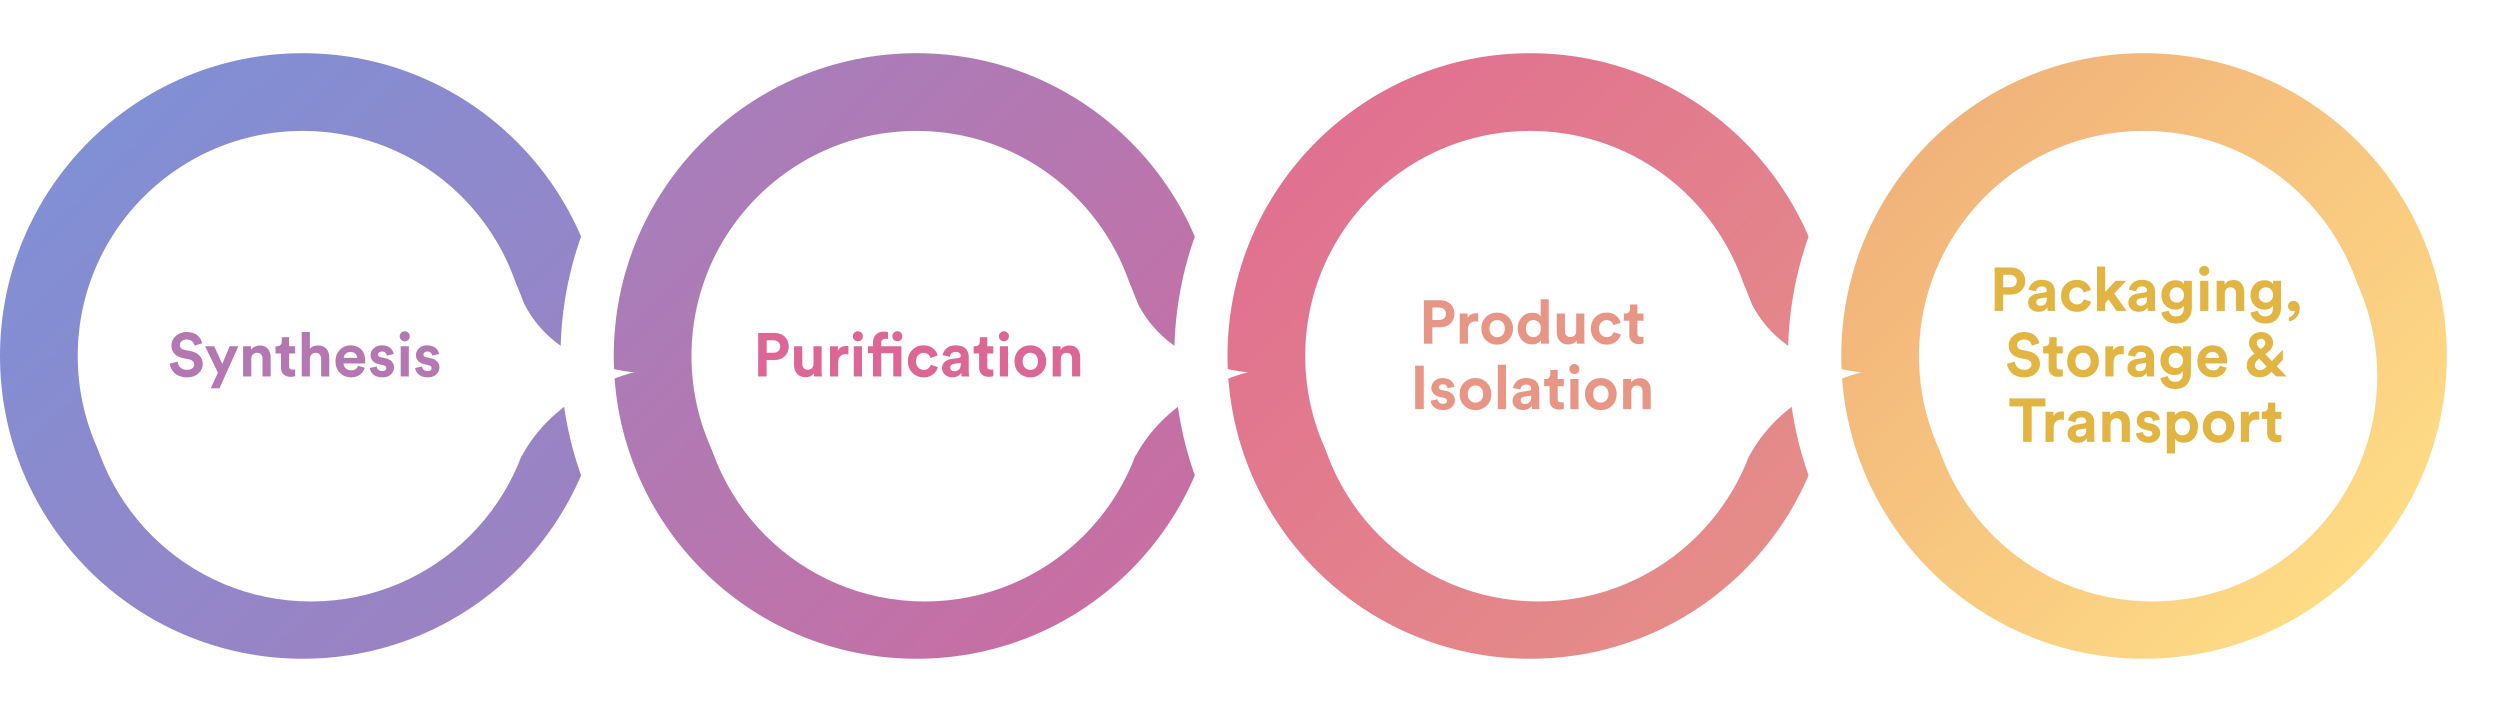
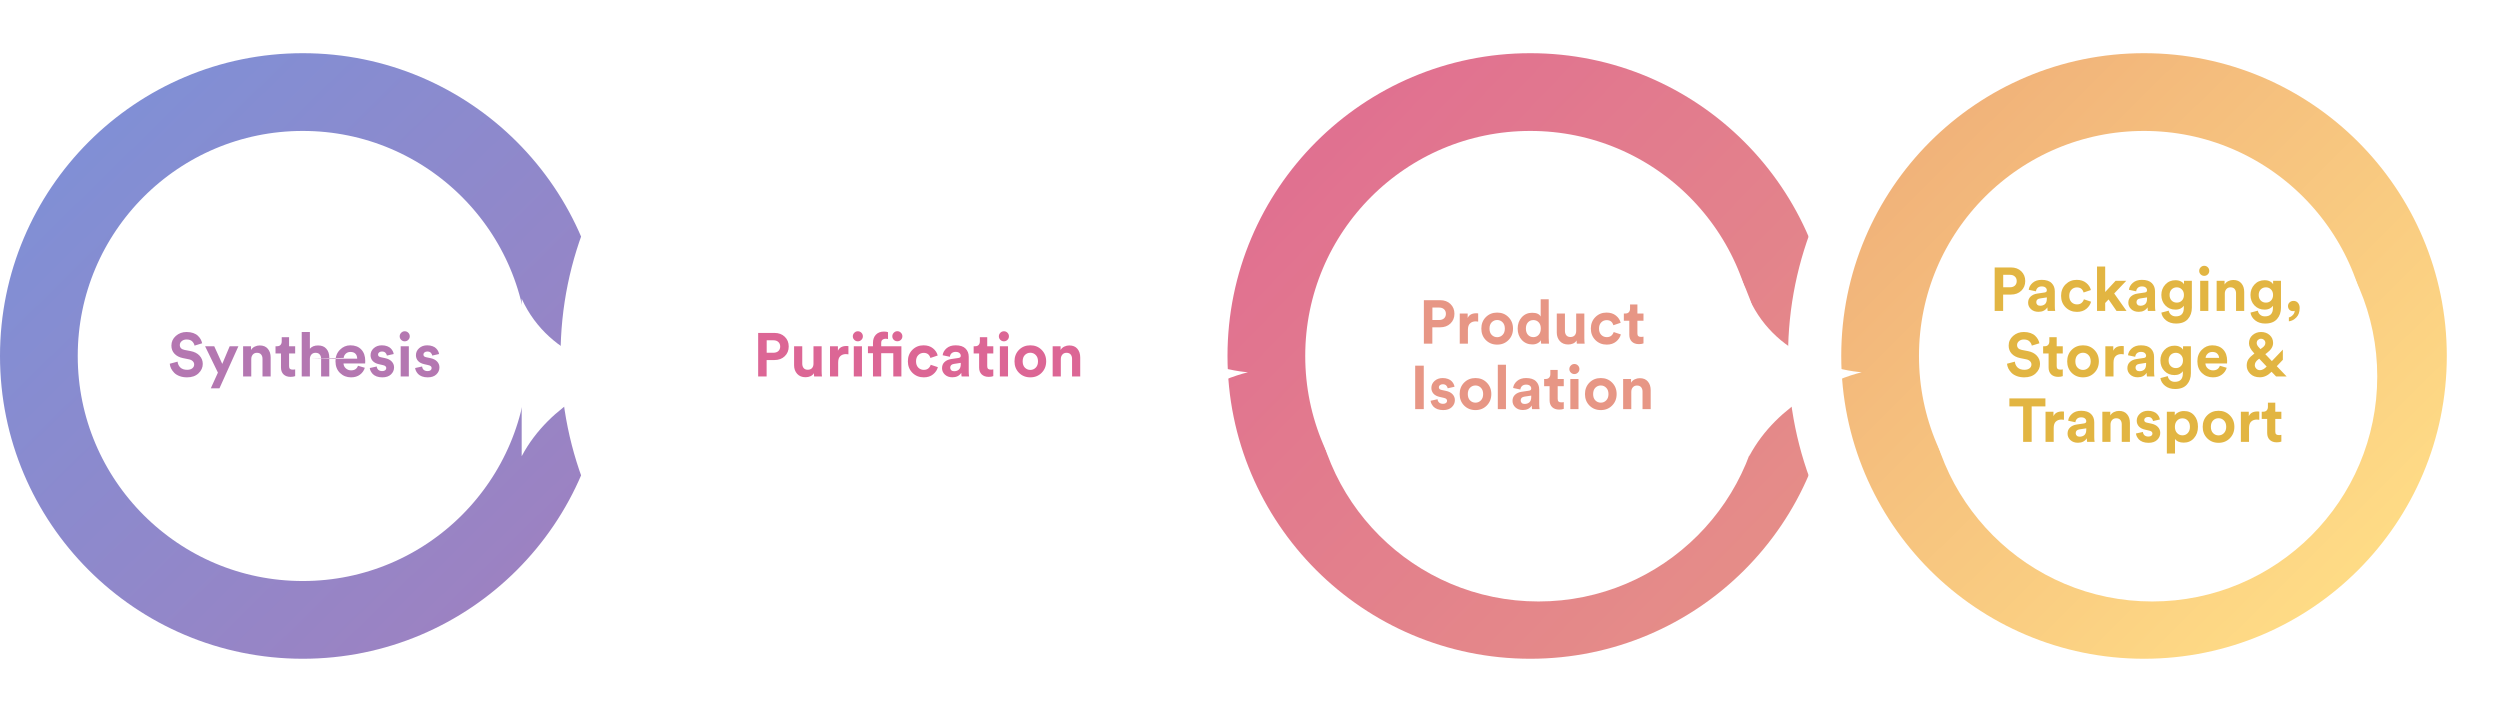
<svg xmlns="http://www.w3.org/2000/svg" width="611" height="174" viewBox="0 0 611 174" fill="none">
  <circle cx="74" cy="87" r="64.5" fill="white" stroke="url(#paint0_linear_1032_322)" stroke-width="19" />
  <circle cx="224" cy="87" r="77.5" fill="white" stroke="white" stroke-width="19" />
-   <circle cx="224" cy="87" r="64.5" fill="white" stroke="url(#paint1_linear_1032_322)" stroke-width="19" />
  <circle cx="374" cy="87" r="77.5" fill="white" stroke="white" stroke-width="19" />
  <circle cx="374" cy="87" r="64.5" fill="white" stroke="url(#paint2_linear_1032_322)" stroke-width="19" />
  <circle cx="524" cy="87" r="77.5" fill="white" stroke="white" stroke-width="19" />
  <circle cx="524" cy="87" r="64.5" fill="white" stroke="url(#paint3_linear_1032_322)" stroke-width="19" />
  <g filter="url(#filter0_d_1032_322)">
-     <circle cx="74" cy="87" r="55" fill="white" />
    <path d="M125.5 68C132.5 83.38 149.192 85.675 153 85.985C146.769 87.473 132.5 93.317 125.5 106.5V68Z" fill="white" />
  </g>
  <g filter="url(#filter1_d_1032_322)">
    <circle cx="224" cy="87" r="55" fill="white" />
    <path d="M275.5 68C282.5 83.38 299.192 85.675 303 85.985C296.769 87.473 282.5 93.317 275.5 106.5V68Z" fill="white" />
  </g>
  <g filter="url(#filter2_d_1032_322)">
    <circle cx="374" cy="87" r="55" fill="white" />
    <path d="M425.5 68C432.5 83.38 449.192 85.675 453 85.985C446.769 87.473 432.5 93.317 425.5 106.5V68Z" fill="white" />
  </g>
  <g filter="url(#filter3_d_1032_322)">
    <circle cx="524" cy="87" r="55" fill="white" />
  </g>
-   <path d="M49.406 83.9L47.546 84.47C47.476 84.09 47.286 83.745 46.976 83.435C46.666 83.125 46.211 82.97 45.611 82.97C45.121 82.97 44.721 83.105 44.411 83.375C44.101 83.635 43.946 83.95 43.946 84.32C43.946 84.97 44.331 85.37 45.101 85.52L46.586 85.805C47.526 85.985 48.256 86.36 48.776 86.93C49.296 87.5 49.556 88.17 49.556 88.94C49.556 89.82 49.206 90.59 48.506 91.25C47.816 91.9 46.886 92.225 45.716 92.225C45.046 92.225 44.441 92.125 43.901 91.925C43.361 91.725 42.926 91.46 42.596 91.13C42.266 90.79 42.006 90.435 41.816 90.065C41.636 89.685 41.526 89.295 41.486 88.895L43.406 88.385C43.456 88.955 43.676 89.43 44.066 89.81C44.466 90.19 45.021 90.38 45.731 90.38C46.271 90.38 46.691 90.26 46.991 90.02C47.301 89.78 47.456 89.465 47.456 89.075C47.456 88.765 47.341 88.5 47.111 88.28C46.891 88.05 46.576 87.895 46.166 87.815L44.681 87.515C43.821 87.335 43.141 86.98 42.641 86.45C42.141 85.92 41.891 85.26 41.891 84.47C41.891 83.53 42.251 82.74 42.971 82.1C43.701 81.46 44.576 81.14 45.596 81.14C46.206 81.14 46.751 81.225 47.231 81.395C47.711 81.565 48.096 81.795 48.386 82.085C48.676 82.365 48.901 82.655 49.061 82.955C49.221 83.255 49.336 83.57 49.406 83.9ZM53.632 94.91H51.517L53.257 91.07L50.122 84.62H52.357L54.322 88.94L56.137 84.62H58.267L53.632 94.91ZM61.409 87.755V92H59.414V84.62H61.349V85.535C61.559 85.175 61.859 84.9 62.249 84.71C62.639 84.52 63.049 84.425 63.479 84.425C64.349 84.425 65.009 84.7 65.459 85.25C65.919 85.79 66.149 86.49 66.149 87.35V92H64.154V87.695C64.154 87.255 64.039 86.9 63.809 86.63C63.589 86.36 63.249 86.225 62.789 86.225C62.369 86.225 62.034 86.37 61.784 86.66C61.534 86.95 61.409 87.315 61.409 87.755ZM70.652 82.415V84.62H72.137V86.39H70.652V89.48C70.652 89.79 70.722 90.01 70.862 90.14C71.002 90.27 71.222 90.335 71.522 90.335C71.792 90.335 71.997 90.315 72.137 90.275V91.925C71.847 92.045 71.472 92.105 71.012 92.105C70.292 92.105 69.722 91.905 69.302 91.505C68.882 91.095 68.672 90.535 68.672 89.825V86.39H67.337V84.62H67.712C68.082 84.62 68.362 84.515 68.552 84.305C68.752 84.085 68.852 83.8 68.852 83.45V82.415H70.652ZM75.735 87.665V92H73.74V81.14H75.735V85.235C76.185 84.695 76.85 84.425 77.73 84.425C78.63 84.425 79.31 84.7 79.77 85.25C80.24 85.79 80.475 86.49 80.475 87.35V92H78.48V87.695C78.48 87.255 78.365 86.9 78.135 86.63C77.915 86.36 77.575 86.225 77.115 86.225C76.705 86.225 76.375 86.36 76.125 86.63C75.885 86.9 75.755 87.245 75.735 87.665ZM84.001 87.47H87.301C87.281 87.06 87.131 86.715 86.851 86.435C86.581 86.155 86.181 86.015 85.651 86.015C85.171 86.015 84.781 86.165 84.481 86.465C84.181 86.765 84.021 87.1 84.001 87.47ZM87.496 89.39L89.161 89.885C88.961 90.565 88.566 91.125 87.976 91.565C87.396 92.005 86.671 92.225 85.801 92.225C84.741 92.225 83.841 91.87 83.101 91.16C82.361 90.44 81.991 89.48 81.991 88.28C81.991 87.14 82.351 86.21 83.071 85.49C83.791 84.76 84.641 84.395 85.621 84.395C86.761 84.395 87.651 84.735 88.291 85.415C88.941 86.095 89.266 87.03 89.266 88.22C89.266 88.3 89.261 88.39 89.251 88.49C89.251 88.59 89.251 88.67 89.251 88.73L89.236 88.835H83.956C83.976 89.315 84.166 89.715 84.526 90.035C84.886 90.355 85.316 90.515 85.816 90.515C86.666 90.515 87.226 90.14 87.496 89.39ZM90.369 89.945L92.079 89.57C92.099 89.89 92.224 90.16 92.454 90.38C92.694 90.59 93.019 90.695 93.429 90.695C93.739 90.695 93.979 90.625 94.149 90.485C94.319 90.345 94.404 90.17 94.404 89.96C94.404 89.59 94.139 89.35 93.609 89.24L92.634 89.015C91.944 88.865 91.424 88.595 91.074 88.205C90.734 87.815 90.564 87.35 90.564 86.81C90.564 86.14 90.824 85.57 91.344 85.1C91.874 84.63 92.534 84.395 93.324 84.395C93.824 84.395 94.264 84.47 94.644 84.62C95.024 84.76 95.319 84.945 95.529 85.175C95.739 85.395 95.899 85.62 96.009 85.85C96.119 86.08 96.189 86.305 96.219 86.525L94.554 86.9C94.514 86.64 94.394 86.41 94.194 86.21C94.004 86.01 93.719 85.91 93.339 85.91C93.079 85.91 92.854 85.98 92.664 86.12C92.484 86.26 92.394 86.435 92.394 86.645C92.394 87.005 92.619 87.225 93.069 87.305L94.119 87.53C94.829 87.68 95.369 87.955 95.739 88.355C96.119 88.755 96.309 89.235 96.309 89.795C96.309 90.455 96.059 91.025 95.559 91.505C95.059 91.985 94.354 92.225 93.444 92.225C92.924 92.225 92.459 92.15 92.049 92C91.639 91.84 91.319 91.64 91.089 91.4C90.869 91.15 90.699 90.905 90.579 90.665C90.469 90.415 90.399 90.175 90.369 89.945ZM99.92 92H97.925V84.62H99.92V92ZM97.685 82.205C97.685 81.865 97.805 81.575 98.045 81.335C98.285 81.085 98.575 80.96 98.915 80.96C99.255 80.96 99.545 81.08 99.785 81.32C100.025 81.56 100.145 81.855 100.145 82.205C100.145 82.535 100.025 82.82 99.785 83.06C99.545 83.3 99.255 83.42 98.915 83.42C98.575 83.42 98.285 83.3 98.045 83.06C97.805 82.82 97.685 82.535 97.685 82.205ZM101.458 89.945L103.168 89.57C103.188 89.89 103.313 90.16 103.543 90.38C103.783 90.59 104.108 90.695 104.518 90.695C104.828 90.695 105.068 90.625 105.238 90.485C105.408 90.345 105.493 90.17 105.493 89.96C105.493 89.59 105.228 89.35 104.698 89.24L103.723 89.015C103.033 88.865 102.513 88.595 102.163 88.205C101.823 87.815 101.653 87.35 101.653 86.81C101.653 86.14 101.913 85.57 102.433 85.1C102.963 84.63 103.623 84.395 104.413 84.395C104.913 84.395 105.353 84.47 105.733 84.62C106.113 84.76 106.408 84.945 106.618 85.175C106.828 85.395 106.988 85.62 107.098 85.85C107.208 86.08 107.278 86.305 107.308 86.525L105.643 86.9C105.603 86.64 105.483 86.41 105.283 86.21C105.093 86.01 104.808 85.91 104.428 85.91C104.168 85.91 103.943 85.98 103.753 86.12C103.573 86.26 103.483 86.435 103.483 86.645C103.483 87.005 103.708 87.225 104.158 87.305L105.208 87.53C105.918 87.68 106.458 87.955 106.828 88.355C107.208 88.755 107.398 89.235 107.398 89.795C107.398 90.455 107.148 91.025 106.648 91.505C106.148 91.985 105.443 92.225 104.533 92.225C104.013 92.225 103.548 92.15 103.138 92C102.728 91.84 102.408 91.64 102.178 91.4C101.958 91.15 101.788 90.905 101.668 90.665C101.558 90.415 101.488 90.175 101.458 89.945Z" fill="#B477B1" />
+   <path d="M49.406 83.9L47.546 84.47C47.476 84.09 47.286 83.745 46.976 83.435C46.666 83.125 46.211 82.97 45.611 82.97C45.121 82.97 44.721 83.105 44.411 83.375C44.101 83.635 43.946 83.95 43.946 84.32C43.946 84.97 44.331 85.37 45.101 85.52L46.586 85.805C47.526 85.985 48.256 86.36 48.776 86.93C49.296 87.5 49.556 88.17 49.556 88.94C49.556 89.82 49.206 90.59 48.506 91.25C47.816 91.9 46.886 92.225 45.716 92.225C45.046 92.225 44.441 92.125 43.901 91.925C43.361 91.725 42.926 91.46 42.596 91.13C42.266 90.79 42.006 90.435 41.816 90.065C41.636 89.685 41.526 89.295 41.486 88.895L43.406 88.385C43.456 88.955 43.676 89.43 44.066 89.81C44.466 90.19 45.021 90.38 45.731 90.38C46.271 90.38 46.691 90.26 46.991 90.02C47.301 89.78 47.456 89.465 47.456 89.075C47.456 88.765 47.341 88.5 47.111 88.28C46.891 88.05 46.576 87.895 46.166 87.815L44.681 87.515C43.821 87.335 43.141 86.98 42.641 86.45C42.141 85.92 41.891 85.26 41.891 84.47C41.891 83.53 42.251 82.74 42.971 82.1C43.701 81.46 44.576 81.14 45.596 81.14C46.206 81.14 46.751 81.225 47.231 81.395C47.711 81.565 48.096 81.795 48.386 82.085C48.676 82.365 48.901 82.655 49.061 82.955C49.221 83.255 49.336 83.57 49.406 83.9ZM53.632 94.91H51.517L53.257 91.07L50.122 84.62H52.357L54.322 88.94L56.137 84.62H58.267L53.632 94.91ZM61.409 87.755V92H59.414V84.62H61.349V85.535C61.559 85.175 61.859 84.9 62.249 84.71C62.639 84.52 63.049 84.425 63.479 84.425C64.349 84.425 65.009 84.7 65.459 85.25C65.919 85.79 66.149 86.49 66.149 87.35V92H64.154V87.695C64.154 87.255 64.039 86.9 63.809 86.63C63.589 86.36 63.249 86.225 62.789 86.225C62.369 86.225 62.034 86.37 61.784 86.66C61.534 86.95 61.409 87.315 61.409 87.755ZM70.652 82.415V84.62H72.137V86.39H70.652V89.48C70.652 89.79 70.722 90.01 70.862 90.14C71.002 90.27 71.222 90.335 71.522 90.335C71.792 90.335 71.997 90.315 72.137 90.275V91.925C71.847 92.045 71.472 92.105 71.012 92.105C70.292 92.105 69.722 91.905 69.302 91.505C68.882 91.095 68.672 90.535 68.672 89.825V86.39H67.337V84.62H67.712C68.082 84.62 68.362 84.515 68.552 84.305C68.752 84.085 68.852 83.8 68.852 83.45V82.415H70.652ZM75.735 87.665V92H73.74V81.14H75.735V85.235C76.185 84.695 76.85 84.425 77.73 84.425C78.63 84.425 79.31 84.7 79.77 85.25C80.24 85.79 80.475 86.49 80.475 87.35V92H78.48V87.695C78.48 87.255 78.365 86.9 78.135 86.63C77.915 86.36 77.575 86.225 77.115 86.225C76.705 86.225 76.375 86.36 76.125 86.63C75.885 86.9 75.755 87.245 75.735 87.665ZH87.301C87.281 87.06 87.131 86.715 86.851 86.435C86.581 86.155 86.181 86.015 85.651 86.015C85.171 86.015 84.781 86.165 84.481 86.465C84.181 86.765 84.021 87.1 84.001 87.47ZM87.496 89.39L89.161 89.885C88.961 90.565 88.566 91.125 87.976 91.565C87.396 92.005 86.671 92.225 85.801 92.225C84.741 92.225 83.841 91.87 83.101 91.16C82.361 90.44 81.991 89.48 81.991 88.28C81.991 87.14 82.351 86.21 83.071 85.49C83.791 84.76 84.641 84.395 85.621 84.395C86.761 84.395 87.651 84.735 88.291 85.415C88.941 86.095 89.266 87.03 89.266 88.22C89.266 88.3 89.261 88.39 89.251 88.49C89.251 88.59 89.251 88.67 89.251 88.73L89.236 88.835H83.956C83.976 89.315 84.166 89.715 84.526 90.035C84.886 90.355 85.316 90.515 85.816 90.515C86.666 90.515 87.226 90.14 87.496 89.39ZM90.369 89.945L92.079 89.57C92.099 89.89 92.224 90.16 92.454 90.38C92.694 90.59 93.019 90.695 93.429 90.695C93.739 90.695 93.979 90.625 94.149 90.485C94.319 90.345 94.404 90.17 94.404 89.96C94.404 89.59 94.139 89.35 93.609 89.24L92.634 89.015C91.944 88.865 91.424 88.595 91.074 88.205C90.734 87.815 90.564 87.35 90.564 86.81C90.564 86.14 90.824 85.57 91.344 85.1C91.874 84.63 92.534 84.395 93.324 84.395C93.824 84.395 94.264 84.47 94.644 84.62C95.024 84.76 95.319 84.945 95.529 85.175C95.739 85.395 95.899 85.62 96.009 85.85C96.119 86.08 96.189 86.305 96.219 86.525L94.554 86.9C94.514 86.64 94.394 86.41 94.194 86.21C94.004 86.01 93.719 85.91 93.339 85.91C93.079 85.91 92.854 85.98 92.664 86.12C92.484 86.26 92.394 86.435 92.394 86.645C92.394 87.005 92.619 87.225 93.069 87.305L94.119 87.53C94.829 87.68 95.369 87.955 95.739 88.355C96.119 88.755 96.309 89.235 96.309 89.795C96.309 90.455 96.059 91.025 95.559 91.505C95.059 91.985 94.354 92.225 93.444 92.225C92.924 92.225 92.459 92.15 92.049 92C91.639 91.84 91.319 91.64 91.089 91.4C90.869 91.15 90.699 90.905 90.579 90.665C90.469 90.415 90.399 90.175 90.369 89.945ZM99.92 92H97.925V84.62H99.92V92ZM97.685 82.205C97.685 81.865 97.805 81.575 98.045 81.335C98.285 81.085 98.575 80.96 98.915 80.96C99.255 80.96 99.545 81.08 99.785 81.32C100.025 81.56 100.145 81.855 100.145 82.205C100.145 82.535 100.025 82.82 99.785 83.06C99.545 83.3 99.255 83.42 98.915 83.42C98.575 83.42 98.285 83.3 98.045 83.06C97.805 82.82 97.685 82.535 97.685 82.205ZM101.458 89.945L103.168 89.57C103.188 89.89 103.313 90.16 103.543 90.38C103.783 90.59 104.108 90.695 104.518 90.695C104.828 90.695 105.068 90.625 105.238 90.485C105.408 90.345 105.493 90.17 105.493 89.96C105.493 89.59 105.228 89.35 104.698 89.24L103.723 89.015C103.033 88.865 102.513 88.595 102.163 88.205C101.823 87.815 101.653 87.35 101.653 86.81C101.653 86.14 101.913 85.57 102.433 85.1C102.963 84.63 103.623 84.395 104.413 84.395C104.913 84.395 105.353 84.47 105.733 84.62C106.113 84.76 106.408 84.945 106.618 85.175C106.828 85.395 106.988 85.62 107.098 85.85C107.208 86.08 107.278 86.305 107.308 86.525L105.643 86.9C105.603 86.64 105.483 86.41 105.283 86.21C105.093 86.01 104.808 85.91 104.428 85.91C104.168 85.91 103.943 85.98 103.753 86.12C103.573 86.26 103.483 86.435 103.483 86.645C103.483 87.005 103.708 87.225 104.158 87.305L105.208 87.53C105.918 87.68 106.458 87.955 106.828 88.355C107.208 88.755 107.398 89.235 107.398 89.795C107.398 90.455 107.148 91.025 106.648 91.505C106.148 91.985 105.443 92.225 104.533 92.225C104.013 92.225 103.548 92.15 103.138 92C102.728 91.84 102.408 91.64 102.178 91.4C101.958 91.15 101.788 90.905 101.668 90.665C101.558 90.415 101.488 90.175 101.458 89.945Z" fill="#B477B1" />
  <path d="M187.378 86.21H189.013C189.523 86.21 189.928 86.075 190.228 85.805C190.528 85.525 190.678 85.155 190.678 84.695C190.678 84.225 190.528 83.855 190.228 83.585C189.938 83.305 189.533 83.165 189.013 83.165H187.378V86.21ZM189.268 87.995H187.363V92H185.293V81.365H189.268C190.308 81.365 191.148 81.675 191.788 82.295C192.438 82.915 192.763 83.71 192.763 84.68C192.763 85.65 192.438 86.445 191.788 87.065C191.148 87.685 190.308 87.995 189.268 87.995ZM198.98 92C198.94 91.8 198.92 91.535 198.92 91.205C198.73 91.535 198.445 91.785 198.065 91.955C197.695 92.115 197.3 92.195 196.88 92.195C196.01 92.195 195.325 91.92 194.825 91.37C194.325 90.81 194.075 90.115 194.075 89.285V84.62H196.07V88.88C196.07 89.32 196.185 89.68 196.415 89.96C196.645 90.23 196.98 90.365 197.42 90.365C197.85 90.365 198.19 90.235 198.44 89.975C198.69 89.705 198.815 89.35 198.815 88.91V84.62H200.81V90.665C200.81 91.135 200.835 91.58 200.885 92H198.98ZM207.352 84.59V86.6C207.152 86.56 206.952 86.54 206.752 86.54C206.182 86.54 205.722 86.705 205.372 87.035C205.022 87.355 204.847 87.885 204.847 88.625V92H202.852V84.62H204.787V85.715C205.147 84.945 205.847 84.56 206.887 84.56C206.997 84.56 207.152 84.57 207.352 84.59ZM210.662 92H208.667V84.62H210.662V92ZM208.427 82.205C208.427 81.865 208.547 81.575 208.787 81.335C209.027 81.085 209.317 80.96 209.657 80.96C209.997 80.96 210.287 81.08 210.527 81.32C210.767 81.56 210.887 81.855 210.887 82.205C210.887 82.535 210.767 82.82 210.527 83.06C210.287 83.3 209.997 83.42 209.657 83.42C209.317 83.42 209.027 83.3 208.787 83.06C208.547 82.82 208.427 82.535 208.427 82.205ZM218.32 86.33H215.365V92H213.355V86.33H212.125V84.62H213.355V83.78C213.355 82.95 213.595 82.285 214.075 81.785C214.565 81.285 215.22 81.035 216.04 81.035C216.48 81.035 216.81 81.085 217.03 81.185V82.865C216.86 82.815 216.65 82.79 216.4 82.79C216.13 82.79 215.89 82.87 215.68 83.03C215.47 83.18 215.365 83.44 215.365 83.81V84.62H220.3V92H218.32V86.33ZM218.44 83.06C218.2 82.82 218.08 82.53 218.08 82.19C218.08 81.85 218.2 81.56 218.44 81.32C218.68 81.07 218.97 80.945 219.31 80.945C219.65 80.945 219.94 81.07 220.18 81.32C220.42 81.56 220.54 81.85 220.54 82.19C220.54 82.53 220.42 82.82 220.18 83.06C219.94 83.29 219.65 83.405 219.31 83.405C218.97 83.405 218.68 83.29 218.44 83.06ZM225.754 86.24C225.224 86.24 224.779 86.425 224.419 86.795C224.059 87.165 223.879 87.67 223.879 88.31C223.879 88.95 224.059 89.46 224.419 89.84C224.789 90.21 225.239 90.395 225.769 90.395C226.239 90.395 226.614 90.275 226.894 90.035C227.174 89.785 227.364 89.49 227.464 89.15L229.219 89.735C229.039 90.415 228.649 91 228.049 91.49C227.449 91.98 226.689 92.225 225.769 92.225C224.669 92.225 223.744 91.855 222.994 91.115C222.254 90.365 221.884 89.43 221.884 88.31C221.884 87.18 222.249 86.245 222.979 85.505C223.719 84.765 224.629 84.395 225.709 84.395C226.649 84.395 227.419 84.64 228.019 85.13C228.619 85.61 229.004 86.195 229.174 86.885L227.389 87.485C227.149 86.655 226.604 86.24 225.754 86.24ZM230.234 89.99C230.234 89.36 230.439 88.855 230.849 88.475C231.259 88.095 231.789 87.855 232.439 87.755L234.254 87.485C234.624 87.435 234.809 87.26 234.809 86.96C234.809 86.68 234.699 86.45 234.479 86.27C234.269 86.09 233.964 86 233.564 86C233.144 86 232.809 86.115 232.559 86.345C232.319 86.575 232.184 86.86 232.154 87.2L230.384 86.825C230.454 86.185 230.769 85.62 231.329 85.13C231.889 84.64 232.629 84.395 233.549 84.395C234.649 84.395 235.459 84.66 235.979 85.19C236.499 85.71 236.759 86.38 236.759 87.2V90.83C236.759 91.27 236.789 91.66 236.849 92H235.019C234.969 91.78 234.944 91.485 234.944 91.115C234.474 91.845 233.749 92.21 232.769 92.21C232.009 92.21 231.394 91.99 230.924 91.55C230.464 91.11 230.234 90.59 230.234 89.99ZM233.189 90.725C233.659 90.725 234.044 90.595 234.344 90.335C234.654 90.065 234.809 89.625 234.809 89.015V88.685L233.144 88.94C232.534 89.03 232.229 89.34 232.229 89.87C232.229 90.11 232.314 90.315 232.484 90.485C232.654 90.645 232.889 90.725 233.189 90.725ZM241.277 82.415V84.62H242.762V86.39H241.277V89.48C241.277 89.79 241.347 90.01 241.487 90.14C241.627 90.27 241.847 90.335 242.147 90.335C242.417 90.335 242.622 90.315 242.762 90.275V91.925C242.472 92.045 242.097 92.105 241.637 92.105C240.917 92.105 240.347 91.905 239.927 91.505C239.507 91.095 239.297 90.535 239.297 89.825V86.39H237.962V84.62H238.337C238.707 84.62 238.987 84.515 239.177 84.305C239.377 84.085 239.477 83.8 239.477 83.45V82.415H241.277ZM246.36 92H244.365V84.62H246.36V92ZM244.125 82.205C244.125 81.865 244.245 81.575 244.485 81.335C244.725 81.085 245.015 80.96 245.355 80.96C245.695 80.96 245.985 81.08 246.225 81.32C246.465 81.56 246.585 81.855 246.585 82.205C246.585 82.535 246.465 82.82 246.225 83.06C245.985 83.3 245.695 83.42 245.355 83.42C245.015 83.42 244.725 83.3 244.485 83.06C244.245 82.82 244.125 82.535 244.125 82.205ZM250.479 89.855C250.849 90.225 251.294 90.41 251.814 90.41C252.334 90.41 252.774 90.225 253.134 89.855C253.504 89.485 253.689 88.97 253.689 88.31C253.689 87.65 253.504 87.135 253.134 86.765C252.774 86.395 252.334 86.21 251.814 86.21C251.294 86.21 250.849 86.395 250.479 86.765C250.119 87.135 249.939 87.65 249.939 88.31C249.939 88.97 250.119 89.485 250.479 89.855ZM249.039 85.505C249.779 84.765 250.704 84.395 251.814 84.395C252.924 84.395 253.844 84.765 254.574 85.505C255.314 86.245 255.684 87.18 255.684 88.31C255.684 89.44 255.314 90.375 254.574 91.115C253.844 91.855 252.924 92.225 251.814 92.225C250.704 92.225 249.779 91.855 249.039 91.115C248.309 90.375 247.944 89.44 247.944 88.31C247.944 87.18 248.309 86.245 249.039 85.505ZM259.265 87.755V92H257.27V84.62H259.205V85.535C259.415 85.175 259.715 84.9 260.105 84.71C260.495 84.52 260.905 84.425 261.335 84.425C262.205 84.425 262.865 84.7 263.315 85.25C263.775 85.79 264.005 86.49 264.005 87.35V92H262.01V87.695C262.01 87.255 261.895 86.9 261.665 86.63C261.445 86.36 261.105 86.225 260.645 86.225C260.225 86.225 259.89 86.37 259.64 86.66C259.39 86.95 259.265 87.315 259.265 87.755Z" fill="#DC6695" />
  <path d="M350.079 78.21H351.714C352.224 78.21 352.629 78.075 352.929 77.805C353.229 77.525 353.379 77.155 353.379 76.695C353.379 76.225 353.229 75.855 352.929 75.585C352.639 75.305 352.234 75.165 351.714 75.165H350.079V78.21ZM351.969 79.995H350.064V84H347.994V73.365H351.969C353.009 73.365 353.849 73.675 354.489 74.295C355.139 74.915 355.464 75.71 355.464 76.68C355.464 77.65 355.139 78.445 354.489 79.065C353.849 79.685 353.009 79.995 351.969 79.995ZM361.263 76.59V78.6C361.063 78.56 360.863 78.54 360.663 78.54C360.093 78.54 359.633 78.705 359.283 79.035C358.933 79.355 358.758 79.885 358.758 80.625V84H356.763V76.62H358.698V77.715C359.058 76.945 359.758 76.56 360.798 76.56C360.908 76.56 361.063 76.57 361.263 76.59ZM364.575 81.855C364.945 82.225 365.39 82.41 365.91 82.41C366.43 82.41 366.87 82.225 367.23 81.855C367.6 81.485 367.785 80.97 367.785 80.31C367.785 79.65 367.6 79.135 367.23 78.765C366.87 78.395 366.43 78.21 365.91 78.21C365.39 78.21 364.945 78.395 364.575 78.765C364.215 79.135 364.035 79.65 364.035 80.31C364.035 80.97 364.215 81.485 364.575 81.855ZM363.135 77.505C363.875 76.765 364.8 76.395 365.91 76.395C367.02 76.395 367.94 76.765 368.67 77.505C369.41 78.245 369.78 79.18 369.78 80.31C369.78 81.44 369.41 82.375 368.67 83.115C367.94 83.855 367.02 84.225 365.91 84.225C364.8 84.225 363.875 83.855 363.135 83.115C362.405 82.375 362.04 81.44 362.04 80.31C362.04 79.18 362.405 78.245 363.135 77.505ZM378.507 73.14V82.665C378.507 83.155 378.527 83.6 378.567 84H376.662C376.612 83.75 376.587 83.465 376.587 83.145C376.417 83.455 376.147 83.705 375.777 83.895C375.417 84.085 374.997 84.18 374.517 84.18C373.467 84.18 372.602 83.815 371.922 83.085C371.252 82.345 370.917 81.415 370.917 80.295C370.917 79.205 371.247 78.29 371.907 77.55C372.577 76.81 373.427 76.44 374.457 76.44C375.517 76.44 376.212 76.745 376.542 77.355V73.14H378.507ZM372.927 80.295C372.927 80.945 373.097 81.46 373.437 81.84C373.777 82.21 374.217 82.395 374.757 82.395C375.287 82.395 375.722 82.205 376.062 81.825C376.402 81.445 376.572 80.93 376.572 80.28C376.572 79.64 376.402 79.14 376.062 78.78C375.722 78.41 375.287 78.225 374.757 78.225C374.227 78.225 373.787 78.41 373.437 78.78C373.097 79.15 372.927 79.655 372.927 80.295ZM385.382 84C385.342 83.8 385.322 83.535 385.322 83.205C385.132 83.535 384.847 83.785 384.467 83.955C384.097 84.115 383.702 84.195 383.282 84.195C382.412 84.195 381.727 83.92 381.227 83.37C380.727 82.81 380.477 82.115 380.477 81.285V76.62H382.472V80.88C382.472 81.32 382.587 81.68 382.817 81.96C383.047 82.23 383.382 82.365 383.822 82.365C384.252 82.365 384.592 82.235 384.842 81.975C385.092 81.705 385.217 81.35 385.217 80.91V76.62H387.212V82.665C387.212 83.135 387.237 83.58 387.287 84H385.382ZM392.673 78.24C392.143 78.24 391.698 78.425 391.338 78.795C390.978 79.165 390.798 79.67 390.798 80.31C390.798 80.95 390.978 81.46 391.338 81.84C391.708 82.21 392.158 82.395 392.688 82.395C393.158 82.395 393.533 82.275 393.813 82.035C394.093 81.785 394.283 81.49 394.383 81.15L396.138 81.735C395.958 82.415 395.568 83 394.968 83.49C394.368 83.98 393.608 84.225 392.688 84.225C391.588 84.225 390.663 83.855 389.913 83.115C389.173 82.365 388.803 81.43 388.803 80.31C388.803 79.18 389.168 78.245 389.898 77.505C390.638 76.765 391.548 76.395 392.628 76.395C393.568 76.395 394.338 76.64 394.938 77.13C395.538 77.61 395.923 78.195 396.093 78.885L394.308 79.485C394.068 78.655 393.523 78.24 392.673 78.24ZM400.183 74.415V76.62H401.668V78.39H400.183V81.48C400.183 81.79 400.253 82.01 400.393 82.14C400.533 82.27 400.753 82.335 401.053 82.335C401.323 82.335 401.528 82.315 401.668 82.275V83.925C401.378 84.045 401.003 84.105 400.543 84.105C399.823 84.105 399.253 83.905 398.833 83.505C398.413 83.095 398.203 82.535 398.203 81.825V78.39H396.868V76.62H397.243C397.613 76.62 397.893 76.515 398.083 76.305C398.283 76.085 398.383 75.8 398.383 75.45V74.415H400.183ZM347.97 100H345.87V89.365H347.97V100ZM349.632 97.945L351.342 97.57C351.362 97.89 351.487 98.16 351.717 98.38C351.957 98.59 352.282 98.695 352.692 98.695C353.002 98.695 353.242 98.625 353.412 98.485C353.582 98.345 353.667 98.17 353.667 97.96C353.667 97.59 353.402 97.35 352.872 97.24L351.897 97.015C351.207 96.865 350.687 96.595 350.337 96.205C349.997 95.815 349.827 95.35 349.827 94.81C349.827 94.14 350.087 93.57 350.607 93.1C351.137 92.63 351.797 92.395 352.587 92.395C353.087 92.395 353.527 92.47 353.907 92.62C354.287 92.76 354.582 92.945 354.792 93.175C355.002 93.395 355.162 93.62 355.272 93.85C355.382 94.08 355.452 94.305 355.482 94.525L353.817 94.9C353.777 94.64 353.657 94.41 353.457 94.21C353.267 94.01 352.982 93.91 352.602 93.91C352.342 93.91 352.117 93.98 351.927 94.12C351.747 94.26 351.657 94.435 351.657 94.645C351.657 95.005 351.882 95.225 352.332 95.305L353.382 95.53C354.092 95.68 354.632 95.955 355.002 96.355C355.382 96.755 355.572 97.235 355.572 97.795C355.572 98.455 355.322 99.025 354.822 99.505C354.322 99.985 353.617 100.225 352.707 100.225C352.187 100.225 351.722 100.15 351.312 100C350.902 99.84 350.582 99.64 350.352 99.4C350.132 99.15 349.962 98.905 349.842 98.665C349.732 98.415 349.662 98.175 349.632 97.945ZM359.272 97.855C359.642 98.225 360.087 98.41 360.607 98.41C361.127 98.41 361.567 98.225 361.927 97.855C362.297 97.485 362.482 96.97 362.482 96.31C362.482 95.65 362.297 95.135 361.927 94.765C361.567 94.395 361.127 94.21 360.607 94.21C360.087 94.21 359.642 94.395 359.272 94.765C358.912 95.135 358.732 95.65 358.732 96.31C358.732 96.97 358.912 97.485 359.272 97.855ZM357.832 93.505C358.572 92.765 359.497 92.395 360.607 92.395C361.717 92.395 362.637 92.765 363.367 93.505C364.107 94.245 364.477 95.18 364.477 96.31C364.477 97.44 364.107 98.375 363.367 99.115C362.637 99.855 361.717 100.225 360.607 100.225C359.497 100.225 358.572 99.855 357.832 99.115C357.102 98.375 356.737 97.44 356.737 96.31C356.737 95.18 357.102 94.245 357.832 93.505ZM368.059 100H366.064V89.14H368.059V100ZM369.658 97.99C369.658 97.36 369.863 96.855 370.273 96.475C370.683 96.095 371.213 95.855 371.863 95.755L373.678 95.485C374.048 95.435 374.233 95.26 374.233 94.96C374.233 94.68 374.123 94.45 373.903 94.27C373.693 94.09 373.388 94 372.988 94C372.568 94 372.233 94.115 371.983 94.345C371.743 94.575 371.608 94.86 371.578 95.2L369.808 94.825C369.878 94.185 370.193 93.62 370.753 93.13C371.313 92.64 372.053 92.395 372.973 92.395C374.073 92.395 374.883 92.66 375.403 93.19C375.923 93.71 376.183 94.38 376.183 95.2V98.83C376.183 99.27 376.213 99.66 376.273 100H374.443C374.393 99.78 374.368 99.485 374.368 99.115C373.898 99.845 373.173 100.21 372.193 100.21C371.433 100.21 370.818 99.99 370.348 99.55C369.888 99.11 369.658 98.59 369.658 97.99ZM372.613 98.725C373.083 98.725 373.468 98.595 373.768 98.335C374.078 98.065 374.233 97.625 374.233 97.015V96.685L372.568 96.94C371.958 97.03 371.653 97.34 371.653 97.87C371.653 98.11 371.738 98.315 371.908 98.485C372.078 98.645 372.313 98.725 372.613 98.725ZM380.7 90.415V92.62H382.185V94.39H380.7V97.48C380.7 97.79 380.77 98.01 380.91 98.14C381.05 98.27 381.27 98.335 381.57 98.335C381.84 98.335 382.045 98.315 382.185 98.275V99.925C381.895 100.045 381.52 100.105 381.06 100.105C380.34 100.105 379.77 99.905 379.35 99.505C378.93 99.095 378.72 98.535 378.72 97.825V94.39H377.385V92.62H377.76C378.13 92.62 378.41 92.515 378.6 92.305C378.8 92.085 378.9 91.8 378.9 91.45V90.415H380.7ZM385.784 100H383.789V92.62H385.784V100ZM383.549 90.205C383.549 89.865 383.669 89.575 383.909 89.335C384.149 89.085 384.439 88.96 384.779 88.96C385.119 88.96 385.409 89.08 385.649 89.32C385.889 89.56 386.009 89.855 386.009 90.205C386.009 90.535 385.889 90.82 385.649 91.06C385.409 91.3 385.119 91.42 384.779 91.42C384.439 91.42 384.149 91.3 383.909 91.06C383.669 90.82 383.549 90.535 383.549 90.205ZM389.902 97.855C390.272 98.225 390.717 98.41 391.237 98.41C391.757 98.41 392.197 98.225 392.557 97.855C392.927 97.485 393.112 96.97 393.112 96.31C393.112 95.65 392.927 95.135 392.557 94.765C392.197 94.395 391.757 94.21 391.237 94.21C390.717 94.21 390.272 94.395 389.902 94.765C389.542 95.135 389.362 95.65 389.362 96.31C389.362 96.97 389.542 97.485 389.902 97.855ZM388.462 93.505C389.202 92.765 390.127 92.395 391.237 92.395C392.347 92.395 393.267 92.765 393.997 93.505C394.737 94.245 395.107 95.18 395.107 96.31C395.107 97.44 394.737 98.375 393.997 99.115C393.267 99.855 392.347 100.225 391.237 100.225C390.127 100.225 389.202 99.855 388.462 99.115C387.732 98.375 387.367 97.44 387.367 96.31C387.367 95.18 387.732 94.245 388.462 93.505ZM398.689 95.755V100H396.694V92.62H398.629V93.535C398.839 93.175 399.139 92.9 399.529 92.71C399.919 92.52 400.329 92.425 400.759 92.425C401.629 92.425 402.289 92.7 402.739 93.25C403.199 93.79 403.429 94.49 403.429 95.35V100H401.434V95.695C401.434 95.255 401.319 94.9 401.089 94.63C400.869 94.36 400.529 94.225 400.069 94.225C399.649 94.225 399.314 94.37 399.064 94.66C398.814 94.95 398.689 95.315 398.689 95.755Z" fill="#E79685" />
  <path d="M489.583 70.21H491.218C491.728 70.21 492.133 70.075 492.433 69.805C492.733 69.525 492.883 69.155 492.883 68.695C492.883 68.225 492.733 67.855 492.433 67.585C492.143 67.305 491.738 67.165 491.218 67.165H489.583V70.21ZM491.473 71.995H489.568V76H487.498V65.365H491.473C492.513 65.365 493.353 65.675 493.993 66.295C494.643 66.915 494.968 67.71 494.968 68.68C494.968 69.65 494.643 70.445 493.993 71.065C493.353 71.685 492.513 71.995 491.473 71.995ZM495.671 73.99C495.671 73.36 495.876 72.855 496.286 72.475C496.696 72.095 497.226 71.855 497.876 71.755L499.691 71.485C500.061 71.435 500.246 71.26 500.246 70.96C500.246 70.68 500.136 70.45 499.916 70.27C499.706 70.09 499.401 70 499.001 70C498.581 70 498.246 70.115 497.996 70.345C497.756 70.575 497.621 70.86 497.591 71.2L495.821 70.825C495.891 70.185 496.206 69.62 496.766 69.13C497.326 68.64 498.066 68.395 498.986 68.395C500.086 68.395 500.896 68.66 501.416 69.19C501.936 69.71 502.196 70.38 502.196 71.2V74.83C502.196 75.27 502.226 75.66 502.286 76H500.456C500.406 75.78 500.381 75.485 500.381 75.115C499.911 75.845 499.186 76.21 498.206 76.21C497.446 76.21 496.831 75.99 496.361 75.55C495.901 75.11 495.671 74.59 495.671 73.99ZM498.626 74.725C499.096 74.725 499.481 74.595 499.781 74.335C500.091 74.065 500.246 73.625 500.246 73.015V72.685L498.581 72.94C497.971 73.03 497.666 73.34 497.666 73.87C497.666 74.11 497.751 74.315 497.921 74.485C498.091 74.645 498.326 74.725 498.626 74.725ZM507.597 70.24C507.067 70.24 506.622 70.425 506.262 70.795C505.902 71.165 505.722 71.67 505.722 72.31C505.722 72.95 505.902 73.46 506.262 73.84C506.632 74.21 507.082 74.395 507.612 74.395C508.082 74.395 508.457 74.275 508.737 74.035C509.017 73.785 509.207 73.49 509.307 73.15L511.062 73.735C510.882 74.415 510.492 75 509.892 75.49C509.292 75.98 508.532 76.225 507.612 76.225C506.512 76.225 505.587 75.855 504.837 75.115C504.097 74.365 503.727 73.43 503.727 72.31C503.727 71.18 504.092 70.245 504.822 69.505C505.562 68.765 506.472 68.395 507.552 68.395C508.492 68.395 509.262 68.64 509.862 69.13C510.462 69.61 510.847 70.195 511.017 70.885L509.232 71.485C508.992 70.655 508.447 70.24 507.597 70.24ZM519.667 68.62L516.712 71.725L519.727 76H517.282L515.332 73.18L514.507 74.05V76H512.512V65.14H514.507V71.365L517.057 68.62H519.667ZM520.163 73.99C520.163 73.36 520.368 72.855 520.778 72.475C521.188 72.095 521.718 71.855 522.368 71.755L524.183 71.485C524.553 71.435 524.738 71.26 524.738 70.96C524.738 70.68 524.628 70.45 524.408 70.27C524.198 70.09 523.893 70 523.493 70C523.073 70 522.738 70.115 522.488 70.345C522.248 70.575 522.113 70.86 522.083 71.2L520.313 70.825C520.383 70.185 520.698 69.62 521.258 69.13C521.818 68.64 522.558 68.395 523.478 68.395C524.578 68.395 525.388 68.66 525.908 69.19C526.428 69.71 526.688 70.38 526.688 71.2V74.83C526.688 75.27 526.718 75.66 526.778 76H524.948C524.898 75.78 524.873 75.485 524.873 75.115C524.403 75.845 523.678 76.21 522.698 76.21C521.938 76.21 521.323 75.99 520.853 75.55C520.393 75.11 520.163 74.59 520.163 73.99ZM523.118 74.725C523.588 74.725 523.973 74.595 524.273 74.335C524.583 74.065 524.738 73.625 524.738 73.015V72.685L523.073 72.94C522.463 73.03 522.158 73.34 522.158 73.87C522.158 74.11 522.243 74.315 522.413 74.485C522.583 74.645 522.818 74.725 523.118 74.725ZM528.234 76.405L530.034 75.925C530.104 76.335 530.294 76.67 530.604 76.93C530.914 77.19 531.299 77.32 531.759 77.32C533.069 77.32 533.724 76.635 533.724 75.265V74.725C533.554 74.995 533.294 75.22 532.944 75.4C532.594 75.58 532.169 75.67 531.669 75.67C530.689 75.67 529.869 75.33 529.209 74.65C528.559 73.97 528.234 73.115 528.234 72.085C528.234 71.085 528.559 70.235 529.209 69.535C529.859 68.835 530.679 68.485 531.669 68.485C532.209 68.485 532.659 68.585 533.019 68.785C533.379 68.975 533.629 69.21 533.769 69.49V68.62H535.689V75.205C535.689 76.315 535.369 77.235 534.729 77.965C534.089 78.705 533.119 79.075 531.819 79.075C530.849 79.075 530.034 78.815 529.374 78.295C528.724 77.775 528.344 77.145 528.234 76.405ZM532.014 73.96C532.524 73.96 532.939 73.79 533.259 73.45C533.589 73.11 533.754 72.655 533.754 72.085C533.754 71.525 533.584 71.075 533.244 70.735C532.914 70.395 532.504 70.225 532.014 70.225C531.504 70.225 531.079 70.395 530.739 70.735C530.409 71.075 530.244 71.525 530.244 72.085C530.244 72.655 530.409 73.11 530.739 73.45C531.069 73.79 531.494 73.96 532.014 73.96ZM539.717 76H537.722V68.62H539.717V76ZM537.482 66.205C537.482 65.865 537.602 65.575 537.842 65.335C538.082 65.085 538.372 64.96 538.712 64.96C539.052 64.96 539.342 65.08 539.582 65.32C539.822 65.56 539.942 65.855 539.942 66.205C539.942 66.535 539.822 66.82 539.582 67.06C539.342 67.3 539.052 67.42 538.712 67.42C538.372 67.42 538.082 67.3 537.842 67.06C537.602 66.82 537.482 66.535 537.482 66.205ZM543.745 71.755V76H541.75V68.62H543.685V69.535C543.895 69.175 544.195 68.9 544.585 68.71C544.975 68.52 545.385 68.425 545.815 68.425C546.685 68.425 547.345 68.7 547.795 69.25C548.255 69.79 548.485 70.49 548.485 71.35V76H546.49V71.695C546.49 71.255 546.375 70.9 546.145 70.63C545.925 70.36 545.585 70.225 545.125 70.225C544.705 70.225 544.37 70.37 544.12 70.66C543.87 70.95 543.745 71.315 543.745 71.755ZM550.017 76.405L551.817 75.925C551.887 76.335 552.077 76.67 552.387 76.93C552.697 77.19 553.082 77.32 553.542 77.32C554.852 77.32 555.507 76.635 555.507 75.265V74.725C555.337 74.995 555.077 75.22 554.727 75.4C554.377 75.58 553.952 75.67 553.452 75.67C552.472 75.67 551.652 75.33 550.992 74.65C550.342 73.97 550.017 73.115 550.017 72.085C550.017 71.085 550.342 70.235 550.992 69.535C551.642 68.835 552.462 68.485 553.452 68.485C553.992 68.485 554.442 68.585 554.802 68.785C555.162 68.975 555.412 69.21 555.552 69.49V68.62H557.472V75.205C557.472 76.315 557.152 77.235 556.512 77.965C555.872 78.705 554.902 79.075 553.602 79.075C552.632 79.075 551.817 78.815 551.157 78.295C550.507 77.775 550.127 77.145 550.017 76.405ZM553.797 73.96C554.307 73.96 554.722 73.79 555.042 73.45C555.372 73.11 555.537 72.655 555.537 72.085C555.537 71.525 555.367 71.075 555.027 70.735C554.697 70.395 554.287 70.225 553.797 70.225C553.287 70.225 552.862 70.395 552.522 70.735C552.192 71.075 552.027 71.525 552.027 72.085C552.027 72.655 552.192 73.11 552.522 73.45C552.852 73.79 553.277 73.96 553.797 73.96ZM559.534 75.7C559.304 75.46 559.189 75.16 559.189 74.8C559.189 74.44 559.319 74.14 559.579 73.9C559.839 73.66 560.164 73.54 560.554 73.54C561.004 73.54 561.364 73.705 561.634 74.035C561.904 74.355 562.039 74.765 562.039 75.265C562.039 76.265 561.764 77.04 561.214 77.59C560.674 78.14 560.069 78.455 559.399 78.535V77.575C559.759 77.495 560.084 77.3 560.374 76.99C560.664 76.69 560.814 76.345 560.824 75.955C560.744 76.015 560.614 76.045 560.434 76.045C560.064 76.045 559.764 75.93 559.534 75.7ZM498.432 83.9L496.572 84.47C496.502 84.09 496.312 83.745 496.002 83.435C495.692 83.125 495.237 82.97 494.637 82.97C494.147 82.97 493.747 83.105 493.437 83.375C493.127 83.635 492.972 83.95 492.972 84.32C492.972 84.97 493.357 85.37 494.127 85.52L495.612 85.805C496.552 85.985 497.282 86.36 497.802 86.93C498.322 87.5 498.582 88.17 498.582 88.94C498.582 89.82 498.232 90.59 497.532 91.25C496.842 91.9 495.912 92.225 494.742 92.225C494.072 92.225 493.467 92.125 492.927 91.925C492.387 91.725 491.952 91.46 491.622 91.13C491.292 90.79 491.032 90.435 490.842 90.065C490.662 89.685 490.552 89.295 490.512 88.895L492.432 88.385C492.482 88.955 492.702 89.43 493.092 89.81C493.492 90.19 494.047 90.38 494.757 90.38C495.297 90.38 495.717 90.26 496.017 90.02C496.327 89.78 496.482 89.465 496.482 89.075C496.482 88.765 496.367 88.5 496.137 88.28C495.917 88.05 495.602 87.895 495.192 87.815L493.707 87.515C492.847 87.335 492.167 86.98 491.667 86.45C491.167 85.92 490.917 85.26 490.917 84.47C490.917 83.53 491.277 82.74 491.997 82.1C492.727 81.46 493.602 81.14 494.622 81.14C495.232 81.14 495.777 81.225 496.257 81.395C496.737 81.565 497.122 81.795 497.412 82.085C497.702 82.365 497.927 82.655 498.087 82.955C498.247 83.255 498.362 83.57 498.432 83.9ZM502.656 82.415V84.62H504.141V86.39H502.656V89.48C502.656 89.79 502.726 90.01 502.866 90.14C503.006 90.27 503.226 90.335 503.526 90.335C503.796 90.335 504.001 90.315 504.141 90.275V91.925C503.851 92.045 503.476 92.105 503.016 92.105C502.296 92.105 501.726 91.905 501.306 91.505C500.886 91.095 500.676 90.535 500.676 89.825V86.39H499.341V84.62H499.716C500.086 84.62 500.366 84.515 500.556 84.305C500.756 84.085 500.856 83.8 500.856 83.45V82.415H502.656ZM507.756 89.855C508.126 90.225 508.571 90.41 509.091 90.41C509.611 90.41 510.051 90.225 510.411 89.855C510.781 89.485 510.966 88.97 510.966 88.31C510.966 87.65 510.781 87.135 510.411 86.765C510.051 86.395 509.611 86.21 509.091 86.21C508.571 86.21 508.126 86.395 507.756 86.765C507.396 87.135 507.216 87.65 507.216 88.31C507.216 88.97 507.396 89.485 507.756 89.855ZM506.316 85.505C507.056 84.765 507.981 84.395 509.091 84.395C510.201 84.395 511.121 84.765 511.851 85.505C512.591 86.245 512.961 87.18 512.961 88.31C512.961 89.44 512.591 90.375 511.851 91.115C511.121 91.855 510.201 92.225 509.091 92.225C507.981 92.225 507.056 91.855 506.316 91.115C505.586 90.375 505.221 89.44 505.221 88.31C505.221 87.18 505.586 86.245 506.316 85.505ZM519.048 84.59V86.6C518.848 86.56 518.648 86.54 518.448 86.54C517.878 86.54 517.418 86.705 517.068 87.035C516.718 87.355 516.543 87.885 516.543 88.625V92H514.548V84.62H516.483V85.715C516.843 84.945 517.543 84.56 518.583 84.56C518.693 84.56 518.848 84.57 519.048 84.59ZM519.929 89.99C519.929 89.36 520.134 88.855 520.544 88.475C520.954 88.095 521.484 87.855 522.134 87.755L523.949 87.485C524.319 87.435 524.504 87.26 524.504 86.96C524.504 86.68 524.394 86.45 524.174 86.27C523.964 86.09 523.659 86 523.259 86C522.839 86 522.504 86.115 522.254 86.345C522.014 86.575 521.879 86.86 521.849 87.2L520.079 86.825C520.149 86.185 520.464 85.62 521.024 85.13C521.584 84.64 522.324 84.395 523.244 84.395C524.344 84.395 525.154 84.66 525.674 85.19C526.194 85.71 526.454 86.38 526.454 87.2V90.83C526.454 91.27 526.484 91.66 526.544 92H524.714C524.664 91.78 524.639 91.485 524.639 91.115C524.169 91.845 523.444 92.21 522.464 92.21C521.704 92.21 521.089 91.99 520.619 91.55C520.159 91.11 519.929 90.59 519.929 89.99ZM522.884 90.725C523.354 90.725 523.739 90.595 524.039 90.335C524.349 90.065 524.504 89.625 524.504 89.015V88.685L522.839 88.94C522.229 89.03 521.924 89.34 521.924 89.87C521.924 90.11 522.009 90.315 522.179 90.485C522.349 90.645 522.584 90.725 522.884 90.725ZM528 92.405L529.8 91.925C529.87 92.335 530.06 92.67 530.37 92.93C530.68 93.19 531.065 93.32 531.525 93.32C532.835 93.32 533.49 92.635 533.49 91.265V90.725C533.32 90.995 533.06 91.22 532.71 91.4C532.36 91.58 531.935 91.67 531.435 91.67C530.455 91.67 529.635 91.33 528.975 90.65C528.325 89.97 528 89.115 528 88.085C528 87.085 528.325 86.235 528.975 85.535C529.625 84.835 530.445 84.485 531.435 84.485C531.975 84.485 532.425 84.585 532.785 84.785C533.145 84.975 533.395 85.21 533.535 85.49V84.62H535.455V91.205C535.455 92.315 535.135 93.235 534.495 93.965C533.855 94.705 532.885 95.075 531.585 95.075C530.615 95.075 529.8 94.815 529.14 94.295C528.49 93.775 528.11 93.145 528 92.405ZM531.78 89.96C532.29 89.96 532.705 89.79 533.025 89.45C533.355 89.11 533.52 88.655 533.52 88.085C533.52 87.525 533.35 87.075 533.01 86.735C532.68 86.395 532.27 86.225 531.78 86.225C531.27 86.225 530.845 86.395 530.505 86.735C530.175 87.075 530.01 87.525 530.01 88.085C530.01 88.655 530.175 89.11 530.505 89.45C530.835 89.79 531.26 89.96 531.78 89.96ZM539.048 87.47H542.348C542.328 87.06 542.178 86.715 541.898 86.435C541.628 86.155 541.228 86.015 540.698 86.015C540.218 86.015 539.828 86.165 539.528 86.465C539.228 86.765 539.068 87.1 539.048 87.47ZM542.543 89.39L544.208 89.885C544.008 90.565 543.613 91.125 543.023 91.565C542.443 92.005 541.718 92.225 540.848 92.225C539.788 92.225 538.888 91.87 538.148 91.16C537.408 90.44 537.038 89.48 537.038 88.28C537.038 87.14 537.398 86.21 538.118 85.49C538.838 84.76 539.688 84.395 540.668 84.395C541.808 84.395 542.698 84.735 543.338 85.415C543.988 86.095 544.313 87.03 544.313 88.22C544.313 88.3 544.308 88.39 544.298 88.49C544.298 88.59 544.298 88.67 544.298 88.73L544.283 88.835H539.003C539.023 89.315 539.213 89.715 539.573 90.035C539.933 90.355 540.363 90.515 540.863 90.515C541.713 90.515 542.273 90.14 542.543 89.39ZM556.265 92L555.17 90.86C554.29 91.76 553.34 92.21 552.32 92.21C551.33 92.21 550.545 91.925 549.965 91.355C549.385 90.785 549.095 90.12 549.095 89.36C549.095 88.74 549.24 88.215 549.53 87.785C549.83 87.355 550.29 86.91 550.91 86.45L550.985 86.405L550.82 86.225C550.04 85.395 549.65 84.625 549.65 83.915C549.65 83.065 549.945 82.39 550.535 81.89C551.125 81.39 551.81 81.14 552.59 81.14C553.44 81.14 554.145 81.39 554.705 81.89C555.265 82.39 555.545 83.035 555.545 83.825C555.545 84.695 555.045 85.505 554.045 86.255L553.64 86.555L555.245 88.25L557.93 85.445V87.935L556.445 89.495L558.845 92H556.265ZM552.35 90.47C552.87 90.47 553.41 90.175 553.97 89.585L552.155 87.665L551.93 87.83C551.36 88.25 551.075 88.72 551.075 89.24C551.075 89.56 551.195 89.845 551.435 90.095C551.675 90.345 551.98 90.47 552.35 90.47ZM551.54 83.855C551.54 84.205 551.75 84.59 552.17 85.01L552.455 85.325L552.98 84.935C553.43 84.605 553.655 84.23 553.655 83.81C553.655 83.52 553.55 83.28 553.34 83.09C553.14 82.89 552.885 82.79 552.575 82.79C552.305 82.79 552.065 82.885 551.855 83.075C551.645 83.255 551.54 83.515 551.54 83.855ZM499.898 99.33H496.538V108H494.453V99.33H491.093V97.365H499.898V99.33ZM504.429 100.59V102.6C504.229 102.56 504.029 102.54 503.829 102.54C503.259 102.54 502.799 102.705 502.449 103.035C502.099 103.355 501.924 103.885 501.924 104.625V108H499.929V100.62H501.864V101.715C502.224 100.945 502.924 100.56 503.964 100.56C504.074 100.56 504.229 100.57 504.429 100.59ZM505.31 105.99C505.31 105.36 505.515 104.855 505.925 104.475C506.335 104.095 506.865 103.855 507.515 103.755L509.33 103.485C509.7 103.435 509.885 103.26 509.885 102.96C509.885 102.68 509.775 102.45 509.555 102.27C509.345 102.09 509.04 102 508.64 102C508.22 102 507.885 102.115 507.635 102.345C507.395 102.575 507.26 102.86 507.23 103.2L505.46 102.825C505.53 102.185 505.845 101.62 506.405 101.13C506.965 100.64 507.705 100.395 508.625 100.395C509.725 100.395 510.535 100.66 511.055 101.19C511.575 101.71 511.835 102.38 511.835 103.2V106.83C511.835 107.27 511.865 107.66 511.925 108H510.095C510.045 107.78 510.02 107.485 510.02 107.115C509.55 107.845 508.825 108.21 507.845 108.21C507.085 108.21 506.47 107.99 506 107.55C505.54 107.11 505.31 106.59 505.31 105.99ZM508.265 106.725C508.735 106.725 509.12 106.595 509.42 106.335C509.73 106.065 509.885 105.625 509.885 105.015V104.685L508.22 104.94C507.61 105.03 507.305 105.34 507.305 105.87C507.305 106.11 507.39 106.315 507.56 106.485C507.73 106.645 507.965 106.725 508.265 106.725ZM515.811 103.755V108H513.816V100.62H515.751V101.535C515.961 101.175 516.261 100.9 516.651 100.71C517.041 100.52 517.451 100.425 517.881 100.425C518.751 100.425 519.411 100.7 519.861 101.25C520.321 101.79 520.551 102.49 520.551 103.35V108H518.556V103.695C518.556 103.255 518.441 102.9 518.211 102.63C517.991 102.36 517.651 102.225 517.191 102.225C516.771 102.225 516.436 102.37 516.186 102.66C515.936 102.95 515.811 103.315 515.811 103.755ZM522.022 105.945L523.732 105.57C523.752 105.89 523.877 106.16 524.107 106.38C524.347 106.59 524.672 106.695 525.082 106.695C525.392 106.695 525.632 106.625 525.802 106.485C525.972 106.345 526.057 106.17 526.057 105.96C526.057 105.59 525.792 105.35 525.262 105.24L524.287 105.015C523.597 104.865 523.077 104.595 522.727 104.205C522.387 103.815 522.217 103.35 522.217 102.81C522.217 102.14 522.477 101.57 522.997 101.1C523.527 100.63 524.187 100.395 524.977 100.395C525.477 100.395 525.917 100.47 526.297 100.62C526.677 100.76 526.972 100.945 527.182 101.175C527.392 101.395 527.552 101.62 527.662 101.85C527.772 102.08 527.842 102.305 527.872 102.525L526.207 102.9C526.167 102.64 526.047 102.41 525.847 102.21C525.657 102.01 525.372 101.91 524.992 101.91C524.732 101.91 524.507 101.98 524.317 102.12C524.137 102.26 524.047 102.435 524.047 102.645C524.047 103.005 524.272 103.225 524.722 103.305L525.772 103.53C526.482 103.68 527.022 103.955 527.392 104.355C527.772 104.755 527.962 105.235 527.962 105.795C527.962 106.455 527.712 107.025 527.212 107.505C526.712 107.985 526.007 108.225 525.097 108.225C524.577 108.225 524.112 108.15 523.702 108C523.292 107.84 522.972 107.64 522.742 107.4C522.522 107.15 522.352 106.905 522.232 106.665C522.122 106.415 522.052 106.175 522.022 105.945ZM531.573 110.85H529.578V100.62H531.513V101.52C531.693 101.22 531.983 100.97 532.383 100.77C532.783 100.56 533.248 100.455 533.778 100.455C534.828 100.455 535.658 100.815 536.268 101.535C536.878 102.245 537.183 103.165 537.183 104.295C537.183 105.425 536.858 106.355 536.208 107.085C535.568 107.815 534.733 108.18 533.703 108.18C532.723 108.18 532.013 107.88 531.573 107.28V110.85ZM534.693 105.84C535.043 105.46 535.218 104.95 535.218 104.31C535.218 103.67 535.043 103.165 534.693 102.795C534.353 102.425 533.918 102.24 533.388 102.24C532.858 102.24 532.418 102.43 532.068 102.81C531.718 103.18 531.543 103.68 531.543 104.31C531.543 104.94 531.718 105.445 532.068 105.825C532.418 106.205 532.858 106.395 533.388 106.395C533.918 106.395 534.353 106.21 534.693 105.84ZM540.876 105.855C541.246 106.225 541.691 106.41 542.211 106.41C542.731 106.41 543.171 106.225 543.531 105.855C543.901 105.485 544.086 104.97 544.086 104.31C544.086 103.65 543.901 103.135 543.531 102.765C543.171 102.395 542.731 102.21 542.211 102.21C541.691 102.21 541.246 102.395 540.876 102.765C540.516 103.135 540.336 103.65 540.336 104.31C540.336 104.97 540.516 105.485 540.876 105.855ZM539.436 101.505C540.176 100.765 541.101 100.395 542.211 100.395C543.321 100.395 544.241 100.765 544.971 101.505C545.711 102.245 546.081 103.18 546.081 104.31C546.081 105.44 545.711 106.375 544.971 107.115C544.241 107.855 543.321 108.225 542.211 108.225C541.101 108.225 540.176 107.855 539.436 107.115C538.706 106.375 538.341 105.44 538.341 104.31C538.341 103.18 538.706 102.245 539.436 101.505ZM552.168 100.59V102.6C551.968 102.56 551.768 102.54 551.568 102.54C550.998 102.54 550.538 102.705 550.188 103.035C549.838 103.355 549.663 103.885 549.663 104.625V108H547.668V100.62H549.603V101.715C549.963 100.945 550.663 100.56 551.703 100.56C551.813 100.56 551.968 100.57 552.168 100.59ZM556.079 98.415V100.62H557.564V102.39H556.079V105.48C556.079 105.79 556.149 106.01 556.289 106.14C556.429 106.27 556.649 106.335 556.949 106.335C557.219 106.335 557.424 106.315 557.564 106.275V107.925C557.274 108.045 556.899 108.105 556.439 108.105C555.719 108.105 555.149 107.905 554.729 107.505C554.309 107.095 554.099 106.535 554.099 105.825V102.39H552.764V100.62H553.139C553.509 100.62 553.789 100.515 553.979 100.305C554.179 100.085 554.279 99.8 554.279 99.45V98.415H556.079Z" fill="#E2B542" />
  <defs>
    <filter id="filter0_d_1032_322" x="8" y="24" width="160" height="136" filterUnits="userSpaceOnUse" color-interpolation-filters="sRGB">
      <feFlood flood-opacity="0" result="BackgroundImageFix" />
      <feColorMatrix in="SourceAlpha" type="matrix" values="0 0 0 0 0 0 0 0 0 0 0 0 0 0 0 0 0 0 127 0" result="hardAlpha" />
      <feOffset dx="2" dy="5" />
      <feGaussianBlur stdDeviation="6.5" />
      <feComposite in2="hardAlpha" operator="out" />
      <feColorMatrix type="matrix" values="0 0 0 0 0 0 0 0 0 0 0 0 0 0 0 0 0 0 0.25 0" />
      <feBlend mode="normal" in2="BackgroundImageFix" result="effect1_dropShadow_1032_322" />
      <feBlend mode="normal" in="SourceGraphic" in2="effect1_dropShadow_1032_322" result="shape" />
    </filter>
    <filter id="filter1_d_1032_322" x="158" y="24" width="160" height="136" filterUnits="userSpaceOnUse" color-interpolation-filters="sRGB">
      <feFlood flood-opacity="0" result="BackgroundImageFix" />
      <feColorMatrix in="SourceAlpha" type="matrix" values="0 0 0 0 0 0 0 0 0 0 0 0 0 0 0 0 0 0 127 0" result="hardAlpha" />
      <feOffset dx="2" dy="5" />
      <feGaussianBlur stdDeviation="6.5" />
      <feComposite in2="hardAlpha" operator="out" />
      <feColorMatrix type="matrix" values="0 0 0 0 0 0 0 0 0 0 0 0 0 0 0 0 0 0 0.25 0" />
      <feBlend mode="normal" in2="BackgroundImageFix" result="effect1_dropShadow_1032_322" />
      <feBlend mode="normal" in="SourceGraphic" in2="effect1_dropShadow_1032_322" result="shape" />
    </filter>
    <filter id="filter2_d_1032_322" x="308" y="24" width="160" height="136" filterUnits="userSpaceOnUse" color-interpolation-filters="sRGB">
      <feFlood flood-opacity="0" result="BackgroundImageFix" />
      <feColorMatrix in="SourceAlpha" type="matrix" values="0 0 0 0 0 0 0 0 0 0 0 0 0 0 0 0 0 0 127 0" result="hardAlpha" />
      <feOffset dx="2" dy="5" />
      <feGaussianBlur stdDeviation="6.5" />
      <feComposite in2="hardAlpha" operator="out" />
      <feColorMatrix type="matrix" values="0 0 0 0 0 0 0 0 0 0 0 0 0 0 0 0 0 0 0.25 0" />
      <feBlend mode="normal" in2="BackgroundImageFix" result="effect1_dropShadow_1032_322" />
      <feBlend mode="normal" in="SourceGraphic" in2="effect1_dropShadow_1032_322" result="shape" />
    </filter>
    <filter id="filter3_d_1032_322" x="458" y="24" width="136" height="136" filterUnits="userSpaceOnUse" color-interpolation-filters="sRGB">
      <feFlood flood-opacity="0" result="BackgroundImageFix" />
      <feColorMatrix in="SourceAlpha" type="matrix" values="0 0 0 0 0 0 0 0 0 0 0 0 0 0 0 0 0 0 127 0" result="hardAlpha" />
      <feOffset dx="2" dy="5" />
      <feGaussianBlur stdDeviation="6.5" />
      <feComposite in2="hardAlpha" operator="out" />
      <feColorMatrix type="matrix" values="0 0 0 0 0 0 0 0 0 0 0 0 0 0 0 0 0 0 0.25 0" />
      <feBlend mode="normal" in2="BackgroundImageFix" result="effect1_dropShadow_1032_322" />
      <feBlend mode="normal" in="SourceGraphic" in2="effect1_dropShadow_1032_322" result="shape" />
    </filter>
    <linearGradient id="paint0_linear_1032_322" x1="15" y1="30" x2="124" y2="141" gradientUnits="userSpaceOnUse">
      <stop stop-color="#7F90D6" />
      <stop offset="1" stop-color="#9C82C2" />
    </linearGradient>
    <linearGradient id="paint1_linear_1032_322" x1="166" y1="32" x2="279" y2="143" gradientUnits="userSpaceOnUse">
      <stop stop-color="#A67EBB" />
      <stop offset="1" stop-color="#C96EA2" />
    </linearGradient>
    <linearGradient id="paint2_linear_1032_322" x1="314" y1="32" x2="427" y2="141" gradientUnits="userSpaceOnUse">
      <stop stop-color="#E06F91" />
      <stop offset="1" stop-color="#E58D88" />
    </linearGradient>
    <linearGradient id="paint3_linear_1032_322" x1="467" y1="26" x2="582" y2="142" gradientUnits="userSpaceOnUse">
      <stop stop-color="#F0B079" />
      <stop offset="1" stop-color="#FFDD86" />
    </linearGradient>
  </defs>
</svg>